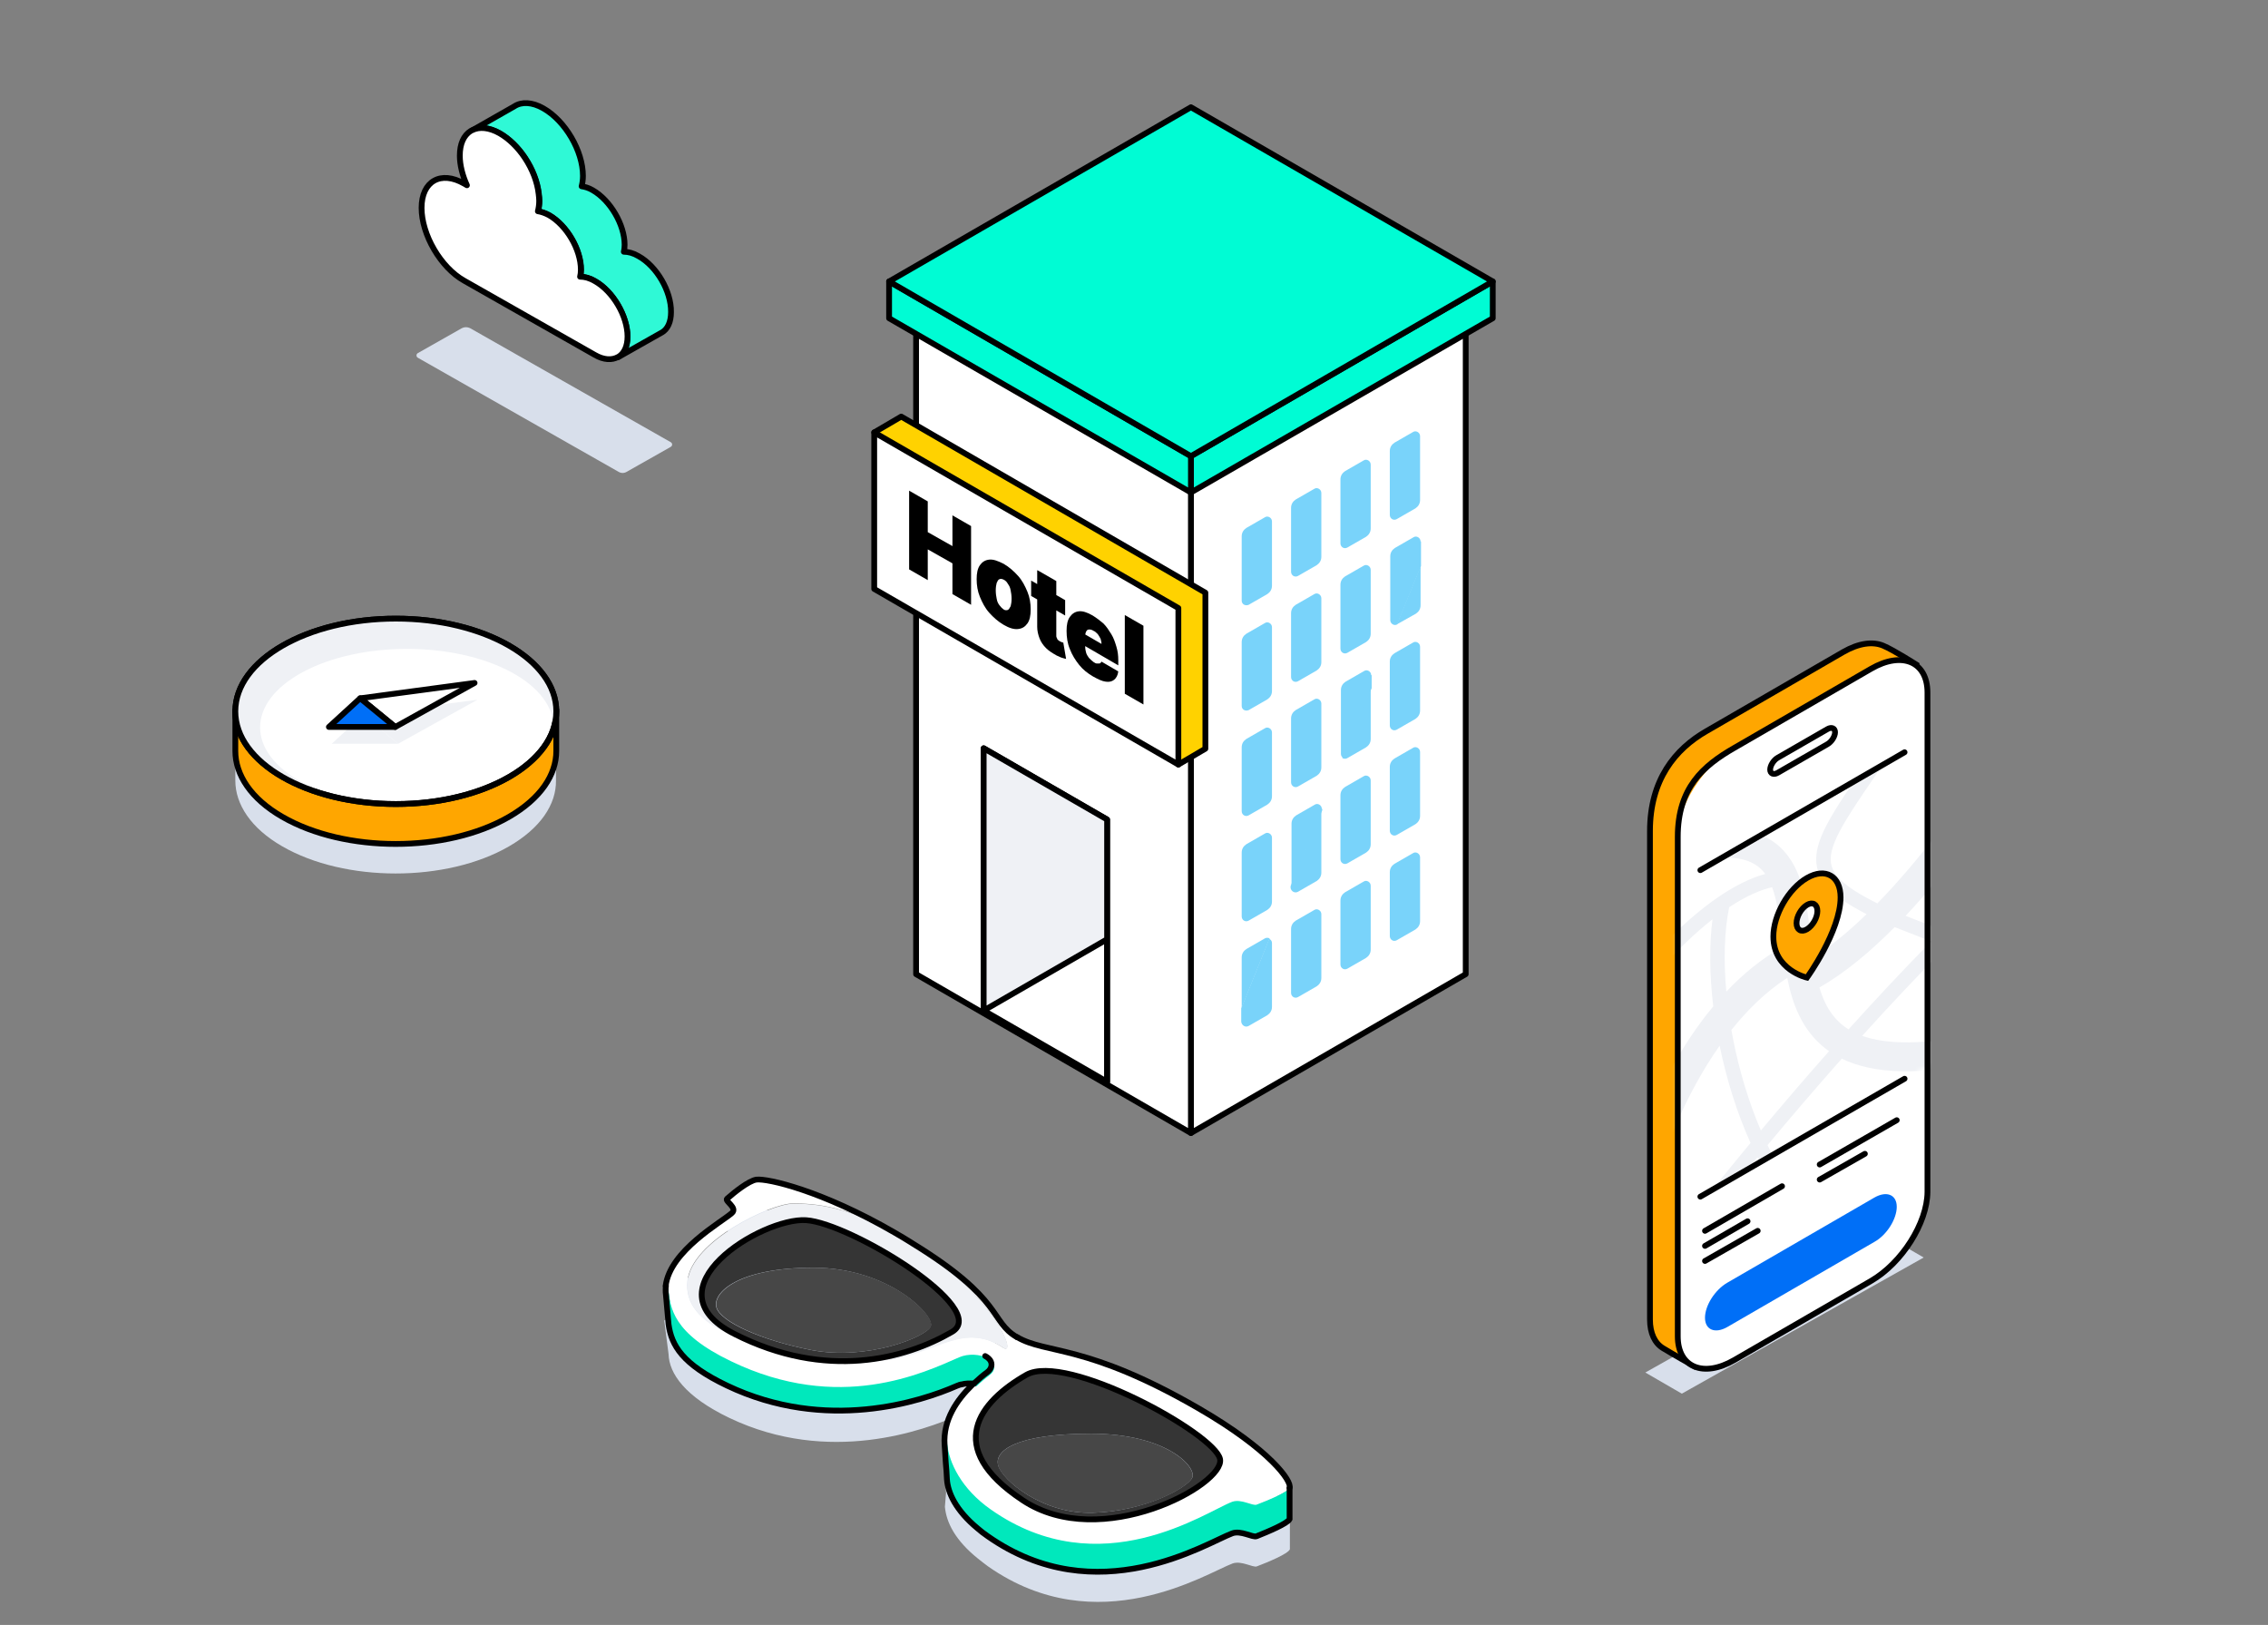
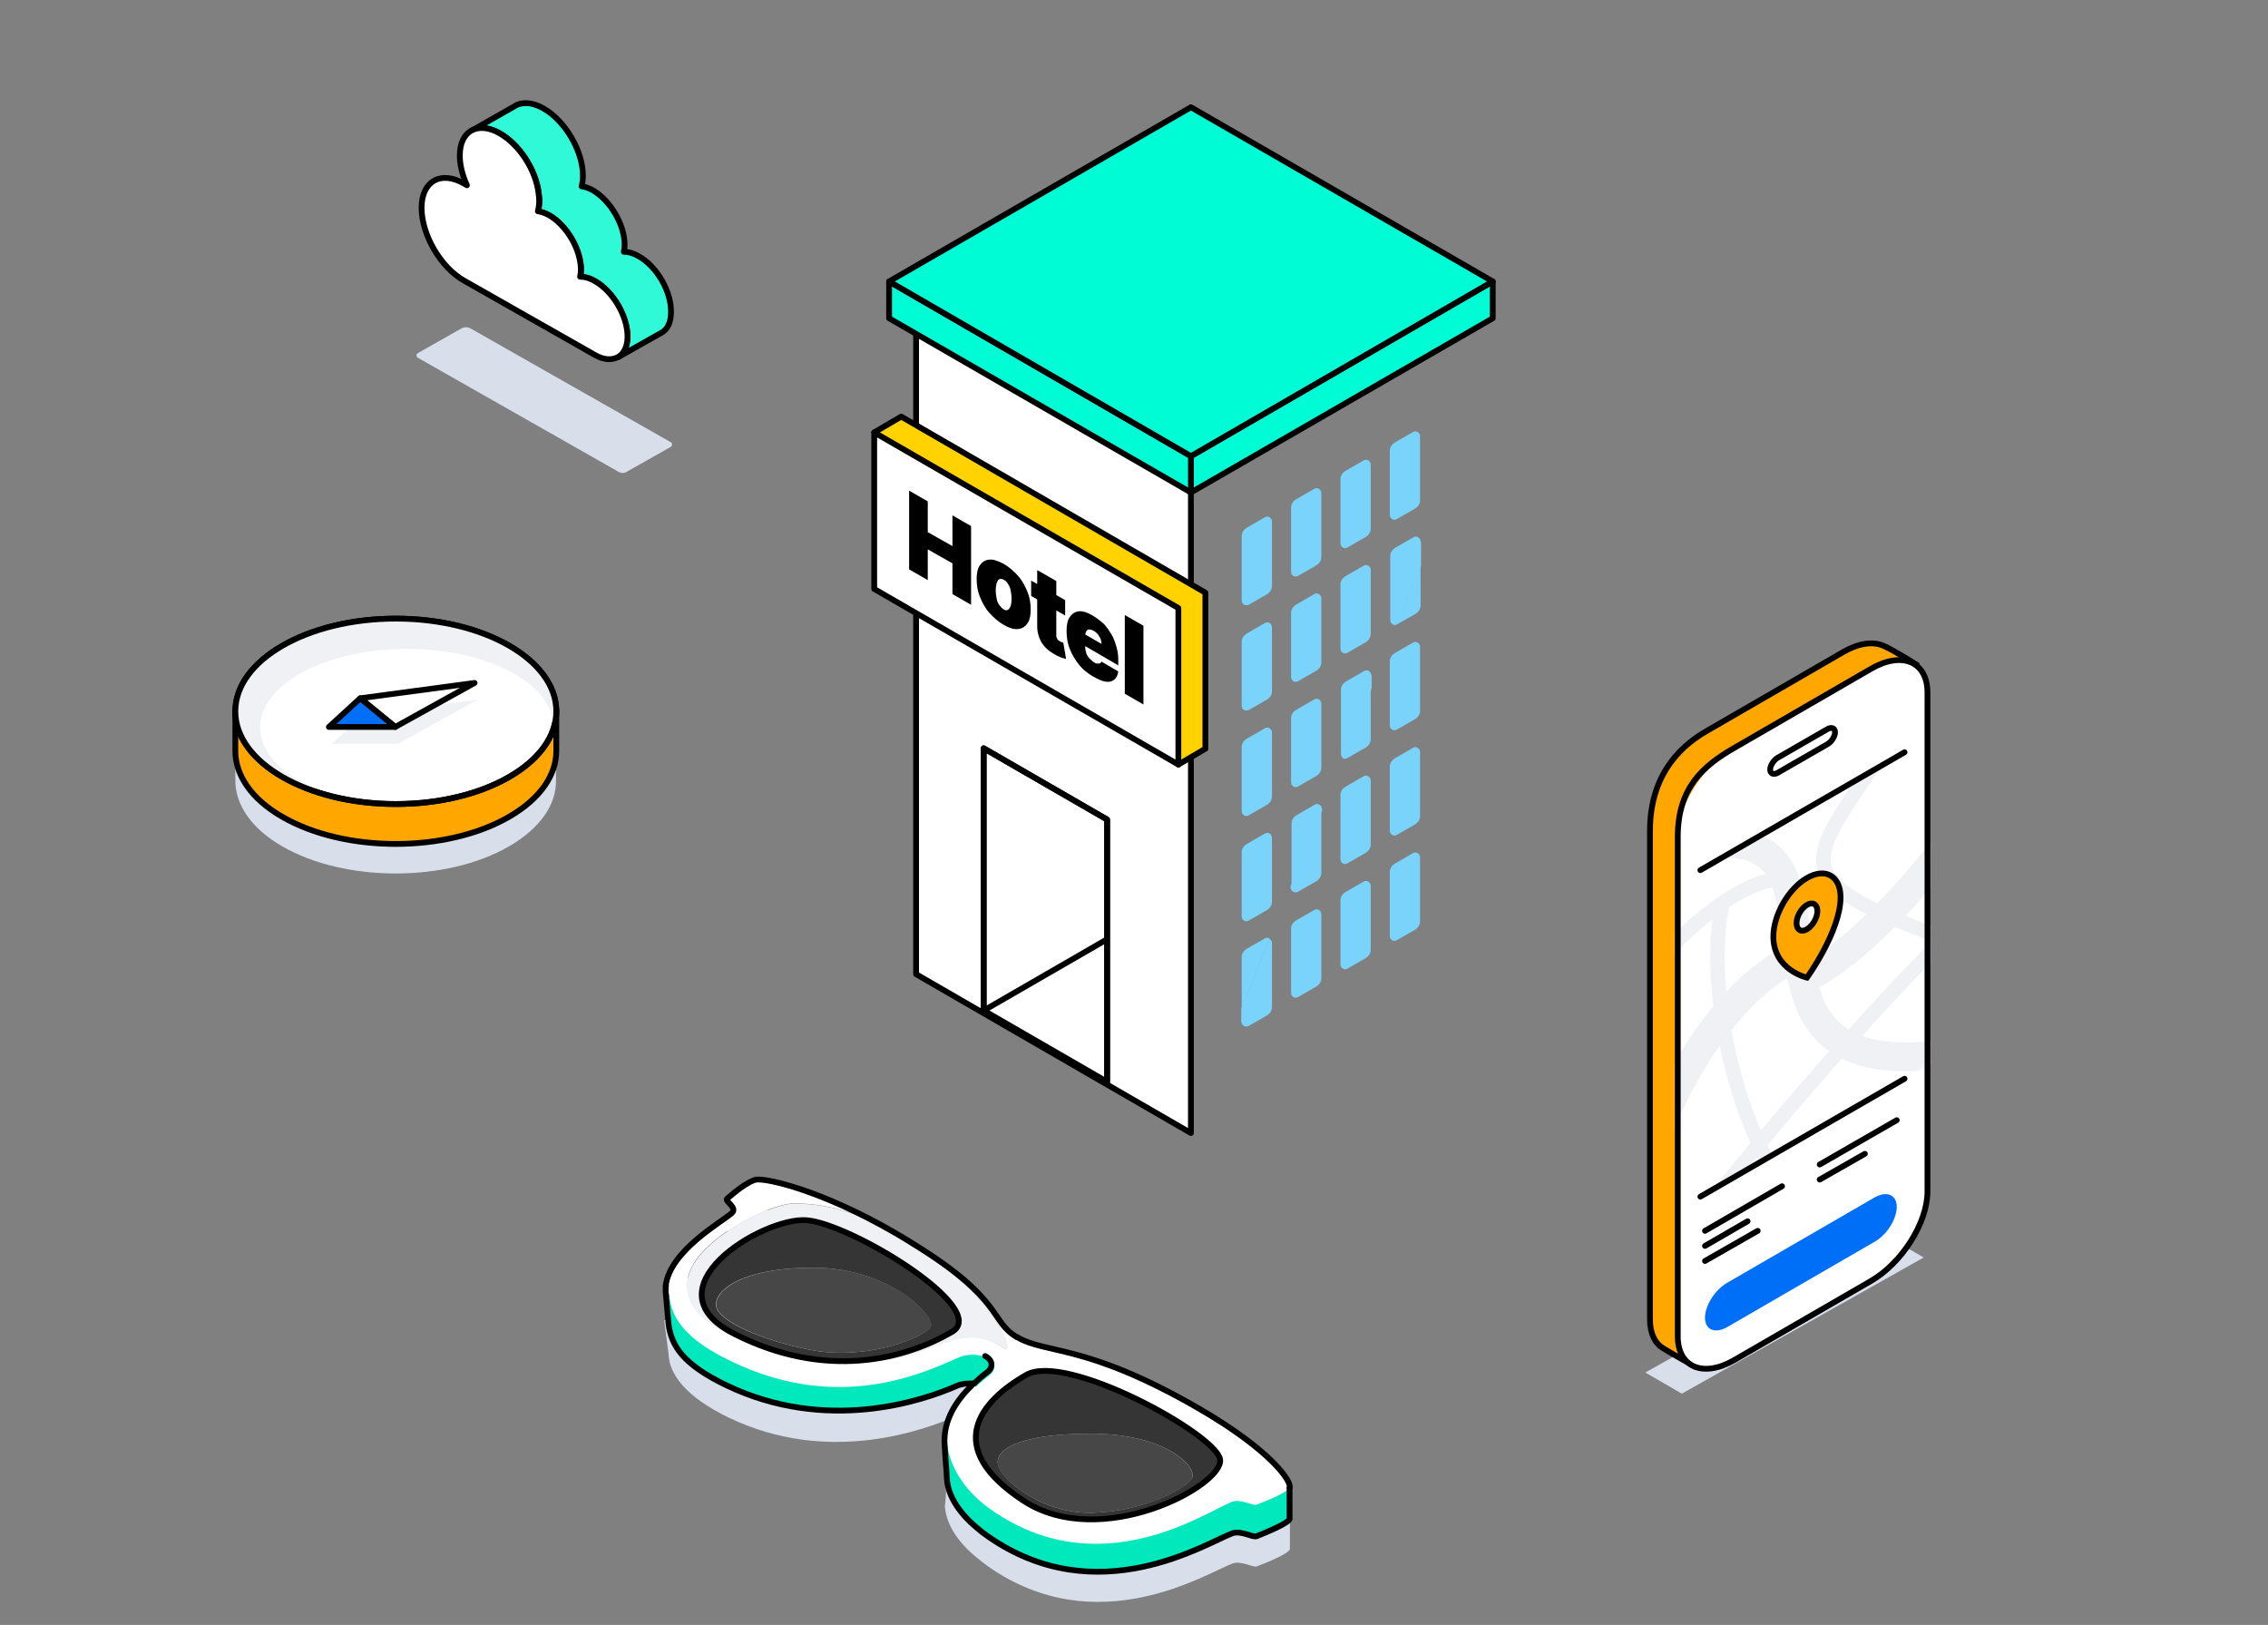
<svg xmlns="http://www.w3.org/2000/svg" width="550" height="394" viewBox="0 0 550 394" fill="none">
  <rect x="0" y="0" width="550" height="394" fill="#808080" stroke="none" />
  <path d="M399 332.8L457.655 299.785L466.506 304.913L407.851 337.928L399 332.8Z" fill="#D8DFEB" />
  <path d="M410.592 331.112C410.592 331.112 405.815 328.442 403.286 326.897C401.319 325.703 400.125 323.314 400.125 319.943V201.509C400.125 189.076 406.236 181.63 413.823 177.275L446.979 158.098C450.772 155.92 454.144 155.499 456.673 156.552C459.201 157.606 464.681 161.118 464.681 161.118L410.592 331.112Z" fill="#FFA600" stroke="black" stroke-width="1.4" stroke-miterlimit="10" />
  <path d="M453.721 310.6L420.565 329.777C413.049 334.132 406.867 331.533 406.867 324.017V202.914C406.867 195.398 412.979 185.704 420.565 181.348L453.721 162.172C461.237 157.816 467.419 160.415 467.419 167.932V289.034C467.349 296.551 461.237 306.245 453.721 310.6Z" fill="white" />
  <mask id="mask0_380_3" style="mask-type:luminance" maskUnits="userSpaceOnUse" x="406" y="179" width="62" height="115">
    <path d="M467.345 258.397L406.863 293.309V214.143L467.345 179.652V258.397Z" fill="white" />
  </mask>
  <g mask="url(#mask0_380_3)">
    <path fill-rule="evenodd" clip-rule="evenodd" d="M455.272 219.046C450.996 216.919 448.105 215.081 446.299 213.288C445.155 212.153 444.507 211.092 444.194 210.045C443.881 209.002 443.86 207.84 444.181 206.435C444.846 203.518 446.897 199.869 450.273 194.74C451.581 192.753 453.109 190.514 454.805 188.028L454.805 188.027L454.806 188.026C457.337 184.317 460.242 180.059 463.347 175.276L460.401 173.363C457.268 178.189 454.469 182.289 451.99 185.92L451.989 185.921C450.291 188.409 448.743 190.677 447.339 192.809C444.003 197.876 441.584 202.028 440.757 205.654C440.331 207.519 440.308 209.313 440.829 211.053C441.349 212.788 442.371 214.337 443.824 215.78C445.828 217.77 448.762 219.66 452.654 221.659C448.382 225.802 444.01 229.441 439.71 232.151C439.623 231.541 439.541 230.922 439.462 230.293C439.33 229.244 439.205 228.158 439.079 227.057C438.748 224.165 438.404 221.163 437.877 218.419C437.143 214.591 435.965 210.687 433.574 207.52C428.381 200.643 419.109 199.042 404.059 203.096L405.886 209.879C420.303 205.995 425.528 208.521 427.968 211.753C428.008 211.806 428.048 211.86 428.087 211.915C426.862 212.242 425.421 212.737 423.773 213.477C418.054 216.046 409.854 221.561 399.445 233.283L402.072 235.615C407.055 230.002 411.473 225.9 415.289 222.904C414.481 229.126 414.566 236.408 415.477 244.017C411.383 248.939 408.022 254.184 405.343 259.019C402.285 264.538 400.045 269.651 398.568 273.387C397.828 275.257 397.278 276.788 396.909 277.859C396.725 278.395 396.586 278.817 396.492 279.109C396.445 279.255 396.409 279.369 396.385 279.449L396.356 279.542L396.347 279.569L396.344 279.581C396.343 279.582 396.343 279.583 399.705 280.601C403.066 281.618 403.066 281.619 403.066 281.62L403.07 281.606L403.09 281.542C403.109 281.482 403.138 281.388 403.179 281.263C403.26 281.012 403.384 280.633 403.553 280.143C403.89 279.161 404.404 277.73 405.1 275.97C406.495 272.444 408.61 267.617 411.487 262.424C413.11 259.496 414.953 256.49 417.021 253.554C418.658 261.581 421.166 269.711 424.511 277.13C421.292 281.013 418.482 284.467 416.173 287.337C413.922 290.136 412.147 292.38 410.933 293.925C410.327 294.697 409.861 295.295 409.546 295.7C409.388 295.903 409.269 296.057 409.188 296.161L409.066 296.319C409.066 296.32 409.066 296.32 410.458 297.391C411.85 298.462 411.85 298.462 411.85 298.461L411.851 298.46L411.857 298.453L411.967 298.309C412.046 298.208 412.164 298.055 412.32 297.855C412.631 297.454 413.093 296.861 413.696 296.094C414.901 294.559 416.668 292.326 418.91 289.539C420.958 286.993 423.402 283.986 426.177 280.626C427.601 283.455 429.155 286.153 430.837 288.671L433.758 286.72C431.89 283.923 430.18 280.879 428.634 277.664C431.309 274.451 434.24 270.976 437.377 267.319C440.3 263.913 443.4 260.351 446.64 256.698C454.363 260.467 465.795 260.932 482.652 257.191L481.13 250.334C466.392 253.604 457.307 253.218 451.592 251.166C458.013 244.059 464.87 236.739 471.892 229.657L491.577 237.349L492.856 234.077L474.601 226.944C480.355 221.227 486.196 215.705 491.978 210.622L489.659 207.984C483.45 213.442 477.181 219.395 471.027 225.548L462.111 222.064C467.129 216.743 471.809 211.05 475.898 205.715C481.002 199.055 485.301 192.792 488.324 188.196C489.837 185.896 491.032 184.01 491.851 182.694C492.261 182.037 492.577 181.521 492.792 181.168C492.9 180.992 492.982 180.856 493.038 180.763L493.102 180.656L493.125 180.617C493.126 180.616 493.126 180.616 490.109 178.818C487.092 177.019 487.092 177.02 487.092 177.02L487.076 177.046L487.02 177.139C486.97 177.223 486.894 177.349 486.792 177.516C486.589 177.849 486.286 178.343 485.89 178.979C485.097 180.252 483.932 182.089 482.455 184.336C479.498 188.832 475.298 194.95 470.322 201.443C465.751 207.408 460.619 213.562 455.272 219.046ZM427.021 274.114C429.408 271.259 431.982 268.214 434.712 265.032C437.506 261.776 440.465 258.374 443.554 254.884C443.286 254.696 443.024 254.503 442.767 254.305C437.026 249.884 434.657 243.425 433.414 237.113C428.233 240.453 423.725 244.904 419.873 249.744C420.021 250.588 420.18 251.435 420.348 252.283C421.828 259.728 424.07 267.228 427.021 274.114ZM418.634 240.452C422.59 236.265 427.133 232.474 432.3 229.591C432.219 228.91 432.143 228.24 432.067 227.581C431.748 224.798 431.452 222.21 430.978 219.743C430.644 217.999 430.243 216.462 429.746 215.124C428.588 215.38 427.073 215.846 425.212 216.681C423.531 217.436 421.567 218.494 419.329 219.976C418.171 225.676 417.947 232.781 418.634 240.452ZM468.329 228.264L459.466 224.801C453.634 230.681 447.423 235.918 441.207 239.438C442.357 243.3 444.109 246.472 447.053 248.74C447.435 249.034 447.844 249.318 448.283 249.589C454.609 242.569 461.378 235.316 468.329 228.264Z" fill="#EFF1F5" />
  </g>
  <path d="M453.721 310.6L420.565 329.777C413.049 334.132 406.867 331.533 406.867 324.017V202.914C406.867 191.042 412.979 185.704 420.565 181.348L453.721 162.172C461.237 157.816 467.419 160.415 467.419 167.932V289.034C467.349 296.551 461.237 306.245 453.721 310.6Z" stroke="black" stroke-width="1.4" stroke-miterlimit="10" stroke-linecap="round" stroke-linejoin="round" />
  <path d="M443.182 180.433L431.1 187.387C430.116 187.949 429.273 187.598 429.273 186.614C429.273 185.631 430.116 184.296 431.1 183.734L443.182 176.78C444.165 176.218 445.008 176.569 445.008 177.553C445.008 178.536 444.165 179.871 443.182 180.433Z" fill="white" stroke="black" stroke-width="1.4" stroke-miterlimit="10" stroke-linecap="round" stroke-linejoin="round" />
  <path d="M441.285 282.365L459.97 271.617" stroke="black" stroke-width="1.4" stroke-miterlimit="10" stroke-linecap="round" stroke-linejoin="round" />
  <path d="M441.285 286.017L452.243 279.766" stroke="black" stroke-width="1.4" stroke-miterlimit="10" stroke-linecap="round" stroke-linejoin="round" />
  <path d="M413.469 298.447L432.154 287.629" stroke="black" stroke-width="1.4" stroke-miterlimit="10" stroke-linecap="round" stroke-linejoin="round" />
  <path d="M413.469 302.096L423.795 296.125" stroke="black" stroke-width="1.4" stroke-miterlimit="10" stroke-linecap="round" stroke-linejoin="round" />
  <path d="M413.469 305.751L426.253 298.445" stroke="black" stroke-width="1.4" stroke-miterlimit="10" stroke-linecap="round" stroke-linejoin="round" />
  <path d="M412.344 210.992L461.867 182.402" stroke="black" stroke-width="1.4" stroke-miterlimit="10" stroke-linecap="round" stroke-linejoin="round" />
  <path d="M412.344 290.156L461.867 261.566" stroke="black" stroke-width="1.4" stroke-miterlimit="10" stroke-linecap="round" stroke-linejoin="round" />
  <path d="M446.344 217.593C446.344 225.812 438.195 237.051 438.195 237.051C438.195 237.051 430.047 235.225 430.047 227.076C430.047 221.878 433.7 215.486 438.195 212.887C442.691 210.288 446.344 212.395 446.344 217.593ZM438.195 219.419C436.79 220.262 435.667 222.229 435.667 223.845C435.667 225.461 436.79 226.163 438.195 225.32C439.6 224.477 440.724 222.51 440.724 220.895C440.724 219.279 439.6 218.576 438.195 219.419Z" fill="#FFA600" stroke="black" stroke-width="1.4" stroke-miterlimit="10" />
  <path d="M454.562 301.117L418.878 321.769C415.927 323.455 413.469 322.471 413.469 319.521C413.469 316.571 415.857 312.777 418.878 311.021L454.562 290.369C457.513 288.683 459.971 289.667 459.971 292.617C459.971 295.567 457.583 299.431 454.562 301.117Z" fill="#006FF7" />
  <path d="M290.607 348.689C263.352 332.954 253.798 335.623 246.703 331.479C240.03 327.615 243.683 322.487 221.345 308.719C221.275 308.649 221.204 308.649 221.134 308.579C219.799 307.736 218.394 306.893 216.919 306.05C199.428 295.935 186.152 292.914 183.483 293.265C181.586 293.546 178.214 296.286 176.388 297.901C175.756 298.463 178.987 300.079 177.582 301.343C175.053 303.591 162.549 310.475 161.496 319.045C161.425 319.396 161.425 319.677 161.425 320.029L161.074 320.169L162.128 328.318C162.268 333.024 166.062 338.644 176.95 343.842C201.044 355.292 224.014 346.862 232.654 343.069C232.725 343.069 232.795 342.999 232.795 342.999C232.935 342.929 233.006 342.929 233.146 342.929C233.146 342.929 233.146 342.929 233.216 342.929C233.989 342.788 234.902 342.999 235.745 343.21C232.163 346.722 228.721 351.569 229.142 357.68C229.142 357.68 229.283 359.577 229.423 361.965L229.142 365.337C229.493 369.271 231.741 373.556 237.15 377.911C237.923 378.543 238.766 379.175 239.609 379.807C266.161 398.422 292.644 381.423 298.896 379.105C301.073 378.332 303.813 380.159 304.796 379.807C307.536 378.754 312.313 376.787 312.804 375.663V368.006C313.366 366.461 308.098 358.804 290.607 348.689Z" fill="#D8DFEB" />
  <path d="M248.034 363.788C267.071 376.362 297.136 359.925 295.872 353.814C294.677 347.632 258.501 327.823 248.807 333.372C237.568 339.905 228.576 351.004 248.034 363.788ZM162.054 312.509L161.352 312.861C161.352 312.509 161.352 312.228 161.422 311.877C162.475 303.307 174.979 296.423 177.508 294.175C178.913 292.911 175.682 291.295 176.314 290.733C178.14 289.118 181.582 286.378 183.409 286.097C186.078 285.746 199.354 288.766 216.845 298.882C205.466 292.489 197.739 291.787 192.33 291.787C186.921 291.787 167.674 300.849 166.69 310.613C166.128 316.162 169.781 320.166 176.244 323.116C196.334 332.248 205.044 331.195 215.932 329.579C226.82 327.963 233.775 320.447 243.258 326.769C246.7 329.087 241.502 314.406 221.271 301.551C243.609 315.249 239.956 320.447 246.629 324.311C253.724 328.385 263.348 325.786 290.533 341.521C308.024 351.636 313.363 359.293 312.66 360.838C312.168 361.892 307.462 363.859 304.652 364.983C303.669 365.334 300.859 363.507 298.752 364.28C292.5 366.598 266.79 384.792 240.237 366.177C233.072 361.119 230.052 354.727 229.63 350.231L229.279 354.797C229.138 352.409 228.998 350.512 228.998 350.512C228.576 344.401 232.018 339.554 235.601 336.041C235.952 336.112 236.303 336.182 236.655 336.252C237.779 335.199 238.903 334.215 239.886 333.513C241.291 332.459 241.291 330.984 239.956 329.93C239.816 329.79 239.605 329.649 239.394 329.579C237.568 328.525 234.618 328.385 232.51 329.298C223.87 333.091 203.358 342.855 177.157 330.281C163.037 323.187 162.546 317.005 162.054 312.509Z" fill="white" />
  <path d="M312.733 360.771V368.357C312.241 369.411 307.535 371.378 304.725 372.502C303.741 372.853 300.932 371.027 298.824 371.799C292.572 374.118 266.09 391.117 239.537 372.502C238.624 371.87 237.781 371.237 237.079 370.605C231.81 366.25 229.843 361.965 229.633 358.664C229.562 357.329 229.492 355.924 229.352 354.66L229.703 350.094C230.124 354.589 233.075 360.982 240.31 366.039C266.863 384.654 292.572 366.461 298.824 364.143C301.002 363.37 303.741 365.196 304.725 364.845C307.535 363.791 312.241 361.825 312.733 360.771Z" fill="#00E8BC" />
  <path d="M264.609 347.633C283.014 347.633 290.249 355.781 289.125 358.31C287.931 360.839 277.675 366.458 265.031 366.81C252.668 367.161 242.974 358.802 242.061 355.36C241.077 351.847 246.205 347.633 264.609 347.633Z" fill="#474747" />
  <path d="M265.031 366.809C277.605 366.457 287.931 360.768 289.125 358.309C290.319 355.78 283.014 347.632 264.61 347.632C246.205 347.632 241.077 351.846 242.061 355.288C242.974 358.801 252.668 367.16 265.031 366.809ZM295.869 353.813C297.063 359.995 266.998 376.362 248.032 363.788C228.574 350.933 237.565 339.834 248.875 333.372C258.498 327.823 294.675 347.632 295.869 353.813Z" fill="#353535" />
  <path d="M240.097 329.789C241.432 330.843 241.432 332.318 240.027 333.371C239.043 334.144 237.92 335.057 236.796 336.11C236.445 336.04 236.093 336.04 235.742 335.9C235.883 335.759 236.023 335.619 236.234 335.478C237.358 334.425 238.481 333.441 239.465 332.739C240.518 331.896 240.729 330.772 240.097 329.789Z" fill="#00E8BC" />
  <path d="M233.141 335.686C234.124 335.475 235.178 335.405 236.161 335.475C236.02 335.616 235.88 335.756 235.669 335.897C234.826 335.756 233.913 335.546 233.141 335.686Z" fill="#00E8BC" />
  <path d="M229.632 358.66C229.843 361.962 231.81 366.247 237.078 370.602C231.74 366.247 229.492 361.962 229.07 358.028L229.351 354.656C229.422 355.991 229.492 357.396 229.632 358.66Z" fill="#00E8BC" />
  <path d="M197.312 307.383C215.717 307.383 226.956 319.114 225.762 321.642C224.568 324.171 210.308 330.002 196.68 327.332C184.528 324.944 174.764 320.448 173.78 317.006C172.797 313.564 178.908 307.383 197.312 307.383Z" fill="#474747" />
  <path d="M196.613 327.33C210.311 330 224.57 324.169 225.694 321.64C226.889 319.112 215.649 307.381 197.245 307.381C178.841 307.381 172.729 313.492 173.713 317.004C174.696 320.517 184.531 324.942 196.613 327.33ZM195.489 295.86C206.166 296.563 240.516 317.426 230.893 323.045C219.653 329.578 200.406 334.776 178.208 323.537C156.432 312.509 184.882 295.158 195.489 295.86Z" fill="#353535" />
  <path d="M176.314 323.189C169.781 320.238 166.199 316.234 166.761 310.685C167.674 300.991 186.991 291.859 192.4 291.859C197.809 291.859 205.536 292.562 216.916 298.954C218.391 299.797 219.796 300.64 221.131 301.483C221.201 301.553 221.271 301.553 221.341 301.623C241.572 314.478 246.84 329.16 243.328 326.841C233.845 320.519 226.961 328.106 216.003 329.651C205.115 331.197 196.404 332.321 176.314 323.189ZM195.491 295.863C184.814 295.161 156.435 312.511 178.14 323.47C200.338 334.709 219.585 329.511 230.824 322.978C240.518 317.429 206.168 296.566 195.491 295.863Z" fill="#EFF1F5" />
  <path d="M232.581 335.83C223.941 339.623 200.971 348.052 176.876 336.602C165.988 331.404 162.265 325.784 162.055 321.078C162.757 326.206 165.356 330.772 176.244 335.97C200.338 347.42 223.309 339.833 231.949 336.04C232.23 335.97 232.37 335.9 232.581 335.83Z" fill="#00E8BC" />
  <path d="M162.054 312.512C162.546 317.078 163.038 323.259 177.297 330.073C203.499 342.717 224.011 332.883 232.651 329.089C234.758 328.176 237.708 328.317 239.535 329.37C239.746 329.511 239.886 329.581 240.097 329.722C240.799 330.705 240.588 331.829 239.394 332.672C238.411 333.445 237.287 334.358 236.163 335.412C235.18 335.341 234.126 335.341 233.142 335.622C233.142 335.622 233.142 335.622 233.072 335.622C232.932 335.622 232.861 335.693 232.721 335.693C232.651 335.693 232.58 335.763 232.58 335.763C232.37 335.833 232.229 335.903 232.019 335.974C223.378 339.767 200.338 347.353 176.314 335.903C165.426 330.705 162.827 326.139 162.124 321.011L161.492 313.917C161.422 313.495 161.422 313.074 161.422 312.722L162.054 312.512Z" fill="#00E8BC" />
  <path d="M161.421 313.987L162.054 321.081L161 312.933L161.351 312.793C161.351 313.214 161.421 313.636 161.421 313.987Z" fill="#00E8BC" />
  <path d="M161.422 311.807C162.476 303.237 174.979 296.353 177.508 294.105C178.913 292.841 175.682 291.225 176.314 290.663C178.14 289.048 181.582 286.308 183.409 286.027C186.078 285.676 199.354 288.696 216.846 298.812C218.321 299.655 219.726 300.497 221.06 301.34C221.13 301.411 221.201 301.411 221.271 301.481C243.609 315.179 239.956 320.377 246.63 324.24" stroke="black" stroke-width="1.4" stroke-miterlimit="10" stroke-linecap="round" />
  <path d="M195.489 295.861C184.811 295.158 156.432 312.509 178.138 323.467C200.336 334.706 219.583 329.508 230.822 322.975C240.516 317.426 206.166 296.563 195.489 295.861Z" stroke="black" stroke-width="1.4" stroke-miterlimit="10" stroke-linecap="round" />
  <path d="M312.726 360.77C313.358 359.224 308.09 351.568 290.599 341.452C263.343 325.717 253.79 328.387 246.695 324.242" stroke="black" stroke-width="1.4" stroke-miterlimit="10" stroke-linecap="round" />
  <path d="M236.163 335.481C235.18 335.411 234.126 335.411 233.142 335.692C233.142 335.692 233.142 335.692 233.072 335.692C232.932 335.762 232.861 335.762 232.721 335.762C232.651 335.762 232.58 335.832 232.58 335.832C232.37 335.903 232.229 335.973 232.019 336.043C223.378 339.836 200.338 347.423 176.314 335.973C165.426 330.775 162.827 326.209 162.124 321.081L161.492 313.986C161.422 313.565 161.422 313.143 161.422 312.792C161.422 312.441 161.422 312.16 161.492 311.809" stroke="black" stroke-width="1.4" stroke-miterlimit="10" stroke-linecap="round" />
  <path d="M312.733 360.766V368.353C312.241 369.406 307.534 371.373 304.725 372.497C303.741 372.848 300.931 371.022 298.824 371.795C292.572 374.113 266.09 391.112 239.537 372.497C238.624 371.865 237.781 371.233 237.078 370.601C231.81 366.245 229.843 361.96 229.632 358.659C229.562 357.324 229.492 355.919 229.351 354.655C229.211 352.267 229.07 350.37 229.07 350.37C228.649 344.259 232.091 339.412 235.673 335.899C235.814 335.759 235.954 335.618 236.165 335.478C237.289 334.424 238.413 333.441 239.396 332.738C240.52 331.895 240.731 330.701 240.099 329.788C239.818 329.437 239.467 329.086 238.905 328.805" stroke="black" stroke-width="1.4" stroke-miterlimit="10" stroke-linecap="round" />
  <path d="M295.873 353.813C297.067 359.995 267.002 376.362 248.036 363.788C228.578 350.933 237.569 339.835 248.879 333.372C258.502 327.823 294.679 347.632 295.873 353.813Z" stroke="black" stroke-width="1.4" stroke-miterlimit="10" stroke-linecap="round" />
  <path d="M57.066 189.266C57.066 195.026 60.86 200.857 68.446 205.212C83.619 213.993 108.275 213.993 123.448 205.212C131.105 200.786 134.898 195.026 134.828 189.266V179.713C134.828 179.291 134.828 178.8 134.758 178.378C134.688 177.957 134.617 177.535 134.547 177.114C134.547 177.044 134.547 177.044 134.547 176.973C134.477 176.552 134.336 176.201 134.266 175.779C134.266 175.709 134.266 175.709 134.266 175.639C133.985 174.796 133.634 173.953 133.212 173.11L133.142 173.04C132.931 172.688 132.721 172.337 132.51 171.986C132.44 171.916 132.369 171.775 132.299 171.705C132.089 171.424 131.878 171.073 131.667 170.792C131.597 170.721 131.527 170.581 131.456 170.511C131.175 170.159 130.965 169.879 130.684 169.527C130.613 169.457 130.613 169.387 130.543 169.317C130.192 168.965 129.841 168.544 129.489 168.193C129.419 168.122 129.419 168.122 129.349 168.052C128.998 167.771 128.646 167.42 128.295 167.139C128.155 166.998 128.014 166.928 127.874 166.788C127.593 166.577 127.242 166.296 126.961 166.085C126.82 165.945 126.68 165.875 126.469 165.734C126.118 165.523 125.837 165.242 125.485 165.032C125.345 164.961 125.204 164.821 125.064 164.751C124.572 164.399 124.081 164.118 123.519 163.767C116.354 159.623 107.081 157.445 97.739 157.234C96.544 157.234 95.35 157.234 94.156 157.234C93.454 157.234 92.821 157.305 92.119 157.305C90.995 157.375 89.871 157.445 88.747 157.586C87.342 157.726 85.937 157.937 84.603 158.148C82.495 158.499 80.388 158.991 78.421 159.623C74.838 160.676 71.467 162.081 68.516 163.767C65.215 165.664 62.616 167.841 60.719 170.159C60.438 170.511 60.227 170.862 59.947 171.143C58.05 173.882 57.066 176.692 57.066 179.572C57.066 179.572 57.066 179.572 57.066 179.643V189.266Z" fill="#D8DFEB" />
  <path d="M134.902 182.104V172.551H57.07V182.104C57.07 187.864 60.864 193.695 68.45 198.05C83.623 206.83 108.279 206.83 123.452 198.05C131.109 193.624 134.902 187.864 134.902 182.104Z" fill="#FFA600" stroke="black" stroke-width="1.4" stroke-miterlimit="10" />
  <path d="M95.986 194.957C117.479 194.957 134.902 184.893 134.902 172.478C134.902 160.064 117.479 150 95.986 150C74.494 150 57.07 160.064 57.07 172.478C57.07 184.893 74.494 194.957 95.986 194.957Z" fill="white" stroke="black" stroke-width="1.4" stroke-miterlimit="10" />
  <path d="M88.047 173.317L96.547 180.341L115.794 169.664L88.047 173.317Z" fill="#EFF1F5" />
  <path d="M96.547 180.337L88.047 173.312L80.461 180.337H96.547Z" fill="#EFF1F5" />
  <path d="M134.27 176.41C134.27 171.563 130.828 166.646 123.874 162.923C109.965 155.477 87.416 155.477 73.508 162.923C59.599 170.369 59.599 182.381 73.508 189.827C77.441 191.934 82.007 193.41 86.924 194.323C80.111 193.41 73.718 191.373 68.38 188.352C53.207 179.571 53.207 165.382 68.38 156.601C83.553 147.82 108.209 147.82 123.382 156.601C132.795 162.01 136.448 169.456 134.27 176.41Z" fill="#EFF1F5" />
  <path d="M87.344 169.317L95.843 176.271L115.091 165.594L87.344 169.317Z" fill="white" stroke="black" stroke-width="1.4" stroke-miterlimit="10" stroke-linejoin="round" />
  <path d="M95.844 176.267L87.344 169.312L79.758 176.267H95.844Z" fill="#006FF7" stroke="black" stroke-width="1.4" stroke-miterlimit="10" stroke-linejoin="round" />
  <path d="M95.986 194.957C117.479 194.957 134.902 184.893 134.902 172.478C134.902 160.064 117.479 150 95.986 150C74.494 150 57.07 160.064 57.07 172.478C57.07 184.893 74.494 194.957 95.986 194.957Z" stroke="black" stroke-width="1.4" stroke-miterlimit="10" />
  <path d="M113.996 79.568L162.658 107.218C163.106 107.47 163.106 108.1 162.658 108.352L151.98 114.399C151.34 114.777 150.637 114.777 149.997 114.399L101.335 86.748C100.888 86.496 100.888 85.866 101.335 85.614L112.014 79.568C112.654 79.253 113.357 79.253 113.996 79.568Z" fill="#D8DFEB" />
  <path d="M149.868 86.558L149.996 86.494" stroke="black" stroke-width="1.4" stroke-miterlimit="10" stroke-linecap="round" stroke-linejoin="round" />
  <path d="M154.859 62.118C153.58 61.362 152.365 61.047 151.278 61.047C151.406 60.543 151.469 59.976 151.469 59.346C151.469 54.496 148.016 48.576 143.732 46.119C142.773 45.552 141.878 45.3 141.046 45.174C141.238 44.419 141.366 43.6 141.366 42.655C141.366 36.608 137.082 29.302 131.774 26.279C129.025 24.704 126.467 24.641 124.741 25.775L114.573 31.57C116.3 30.688 118.666 30.877 121.224 32.325C123.526 33.648 125.7 35.79 127.362 38.309C129.153 41.017 130.368 44.104 130.687 47.064C130.751 47.631 130.815 48.135 130.815 48.702C130.815 49.646 130.687 50.465 130.496 51.221C131.327 51.347 132.222 51.662 133.181 52.166C137.466 54.622 140.919 60.48 140.919 65.393C140.919 66.023 140.855 66.59 140.727 67.093C141.814 67.093 143.029 67.408 144.308 68.164C148.656 70.621 152.173 76.667 152.173 81.643C152.173 84.037 151.342 85.737 149.999 86.556L160.358 80.698L160.486 80.635C161.892 79.817 162.724 78.116 162.724 75.659C162.788 70.621 159.271 64.574 154.859 62.118Z" fill="#2FF9D6" stroke="black" stroke-width="1.4" stroke-miterlimit="10" stroke-linecap="round" stroke-linejoin="round" />
  <path d="M152.176 81.581C152.176 83.975 151.345 85.675 150.002 86.494L149.874 86.557C148.403 87.376 146.421 87.313 144.247 86.053C139.898 83.597 118.221 71.252 112.53 68.039C106.839 64.827 102.235 56.891 102.235 50.403C102.235 43.916 106.903 41.27 112.594 44.546C112.85 44.672 113.042 44.798 113.233 44.924C112.146 42.53 111.507 40.011 111.507 37.743C111.507 34.846 112.466 32.83 114.129 31.76L114.512 31.571C116.239 30.689 118.605 30.878 121.163 32.327C123.465 33.649 125.639 35.791 127.301 38.31C129.092 41.019 130.307 44.105 130.626 47.065C130.69 47.632 130.754 48.136 130.754 48.703C130.754 49.648 130.626 50.466 130.435 51.222C131.266 51.348 132.161 51.663 133.12 52.167C137.405 54.623 140.858 60.481 140.858 65.394C140.858 66.024 140.794 66.591 140.666 67.095C141.753 67.095 142.968 67.409 144.247 68.165C148.659 70.622 152.176 76.668 152.176 81.581Z" fill="white" stroke="black" stroke-width="1.4" stroke-miterlimit="10" stroke-linecap="round" stroke-linejoin="round" />
-   <path d="M288.801 274.731L355.443 236.214V67.462L288.801 105.979V274.731Z" fill="white" stroke="black" stroke-width="1.4" stroke-miterlimit="10" stroke-linecap="round" stroke-linejoin="round" />
  <path d="M288.799 274.731L222.156 236.214V67.462L288.799 105.979V274.731Z" fill="white" stroke="black" stroke-width="1.4" stroke-miterlimit="10" stroke-linecap="round" stroke-linejoin="round" />
  <path d="M288.799 105.98L355.441 67.463L288.799 28.946L222.156 67.463L288.799 105.98Z" fill="white" stroke="black" stroke-width="1.4" stroke-miterlimit="10" stroke-linecap="round" stroke-linejoin="round" />
  <path d="M288.807 119.415L362 77.171V68.247L288.807 110.605V119.415Z" fill="#00FCD4" stroke="black" stroke-width="1.4" stroke-miterlimit="10" stroke-linecap="round" stroke-linejoin="round" />
  <path d="M288.805 119.415L215.611 77.171V68.247L288.805 110.605V119.415Z" fill="#00FCD4" stroke="black" stroke-width="1.4" stroke-miterlimit="10" stroke-linecap="round" stroke-linejoin="round" />
  <path d="M288.805 110.602L361.999 68.244L288.805 26L215.611 68.244L288.805 110.602Z" fill="#00FCD4" stroke="black" stroke-width="1.4" stroke-miterlimit="10" stroke-linecap="round" stroke-linejoin="round" />
  <path d="M292.31 181.545L285.759 185.386L212 104.85L218.551 101.01L292.31 143.706V181.545Z" fill="#FFD200" stroke="black" stroke-width="1.4" stroke-miterlimit="10" stroke-linecap="round" stroke-linejoin="round" />
  <path d="M285.759 185.389L212 142.806V104.854L285.759 147.437V185.389Z" fill="white" stroke="black" stroke-width="1.4" stroke-miterlimit="10" stroke-linecap="round" stroke-linejoin="round" />
  <path d="M220.467 138.063V118.974L224.985 121.572V129.027L230.971 132.415V124.961L235.49 127.558V146.647L230.971 144.05V136.595L224.985 133.206V140.661L220.467 138.063Z" fill="black" />
  <path d="M243.394 151.506C242.039 150.716 240.909 149.699 239.893 148.57C238.876 147.44 238.198 146.085 237.633 144.729C237.069 143.374 236.843 141.905 236.843 140.437C236.843 138.969 237.069 137.839 237.633 137.048C238.198 136.258 238.876 135.806 239.893 135.693C240.909 135.58 242.039 136.032 243.394 136.71C244.749 137.5 245.879 138.517 246.896 139.646C247.912 140.776 248.59 142.131 249.155 143.487C249.719 144.842 249.945 146.311 249.945 147.779C249.945 149.247 249.719 150.377 249.155 151.168C248.59 151.958 247.912 152.41 246.896 152.523C245.879 152.636 244.749 152.297 243.394 151.506ZM243.394 147.779C243.733 148.005 244.072 148.005 244.411 147.892C244.637 147.779 244.862 147.44 245.088 146.988C245.201 146.536 245.314 145.972 245.314 145.181C245.314 144.39 245.201 143.713 245.088 143.148C244.975 142.47 244.75 142.018 244.411 141.567C244.185 141.115 243.846 140.776 243.394 140.55C242.942 140.324 242.603 140.324 242.377 140.437C242.039 140.55 241.926 140.889 241.7 141.341C241.587 141.792 241.474 142.357 241.474 143.148C241.474 143.939 241.587 144.616 241.7 145.181C241.813 145.859 242.039 146.311 242.377 146.762C242.716 147.214 243.055 147.553 243.394 147.779Z" fill="black" />
  <path d="M258.303 145.518V149.245L250.058 144.501V140.774L258.303 145.518ZM251.639 138.289L256.157 140.886V154.102C256.157 154.328 256.157 154.441 256.27 154.667C256.383 154.78 256.383 155.006 256.496 155.119C256.609 155.232 256.835 155.344 256.948 155.457C257.061 155.57 257.287 155.57 257.4 155.683C257.625 155.796 257.738 155.796 257.851 155.796L258.529 159.75C258.303 159.75 258.077 159.637 257.625 159.524C257.174 159.411 256.835 159.185 256.27 158.959C255.253 158.394 254.35 157.829 253.672 157.152C252.994 156.474 252.43 155.683 252.091 154.78C251.752 153.876 251.526 152.972 251.526 151.956V138.289H251.639Z" fill="black" />
  <path d="M265.089 164.041C263.733 163.251 262.604 162.347 261.7 161.217C260.797 160.088 260.006 158.845 259.441 157.377C258.876 156.022 258.65 154.553 258.65 152.972C258.65 151.503 258.876 150.374 259.441 149.583C260.006 148.793 260.684 148.341 261.587 148.228C262.491 148.115 263.62 148.454 264.976 149.244C265.879 149.809 266.783 150.487 267.574 151.165C268.364 151.955 268.929 152.859 269.494 153.763C270.059 154.666 270.398 155.683 270.736 156.812C271.075 157.942 271.188 158.958 271.188 160.088V161.33L260.119 154.892V152.068L267.122 156.135C267.122 155.683 267.009 155.344 266.896 154.892C266.67 154.44 266.444 154.101 266.218 153.763C265.879 153.424 265.541 153.085 265.202 152.972C264.863 152.746 264.524 152.633 264.185 152.633C263.846 152.633 263.62 152.746 263.507 152.972C263.281 153.198 263.281 153.537 263.169 153.875V156.925C263.169 157.377 263.281 157.829 263.394 158.281C263.507 158.732 263.846 159.184 264.072 159.523C264.411 159.862 264.75 160.201 265.202 160.54C265.541 160.766 265.766 160.879 265.992 160.879C266.218 160.879 266.444 160.879 266.67 160.879C266.896 160.766 267.009 160.653 267.122 160.427L271.188 162.799C271.075 163.702 270.736 164.38 270.172 164.832C269.607 165.284 268.929 165.397 268.139 165.284C267.235 165.171 266.331 164.719 265.089 164.041Z" fill="black" />
  <path d="M277.289 151.728V170.817L272.771 168.219V149.13L277.289 151.728Z" fill="black" />
  <path d="M306.765 227.518L302.247 230.116C301.569 230.567 301.117 231.245 301.117 232.149V244.348L307.894 227.518C307.556 227.405 307.217 227.292 306.765 227.518Z" fill="#79D3FA" />
  <path d="M302.811 223.223L307.33 220.625C308.007 220.174 308.459 219.496 308.459 218.592V203.118C308.459 202.214 307.443 201.649 306.765 202.101L302.247 204.699C301.569 205.151 301.117 205.829 301.117 206.732V222.207C301.117 223.11 302.021 223.675 302.811 223.223Z" fill="#79D3FA" />
  <path d="M320.544 196.12C320.544 195.217 319.528 194.652 318.85 195.104L314.332 197.702C313.654 198.154 313.202 198.831 313.202 199.735V214.871L320.657 196.459V196.12H320.544Z" fill="#79D3FA" />
  <path d="M302.811 197.697L307.33 195.099C308.007 194.647 308.459 193.969 308.459 193.066V177.591C308.459 176.687 307.443 176.123 306.765 176.574L302.247 179.172C301.569 179.624 301.117 180.302 301.117 181.206V196.68C301.117 197.584 302.021 198.148 302.811 197.697Z" fill="#79D3FA" />
  <path d="M314.784 190.699L319.302 188.102C319.98 187.65 320.432 186.972 320.432 186.068V170.594C320.432 169.69 319.415 169.125 318.738 169.577L314.219 172.175C313.542 172.627 313.09 173.305 313.09 174.208V189.683C313.09 190.587 313.993 191.151 314.784 190.699Z" fill="#79D3FA" />
  <path d="M332.523 163.71C332.523 162.806 331.506 162.241 330.828 162.693L326.31 165.291C325.632 165.743 325.181 166.42 325.181 167.324V182.799C325.181 183.25 325.407 183.589 325.745 183.815L332.636 166.872V163.71H332.523Z" fill="#79D3FA" />
  <path d="M302.811 172.182L307.33 169.585C308.007 169.133 308.459 168.455 308.459 167.551V152.077C308.459 151.173 307.443 150.608 306.765 151.06L302.247 153.658C301.569 154.11 301.117 154.788 301.117 155.691V171.166C301.117 172.07 302.021 172.521 302.811 172.182Z" fill="#79D3FA" />
  <path d="M314.784 165.173L319.302 162.575C319.98 162.123 320.432 161.445 320.432 160.542V145.067C320.432 144.163 319.415 143.599 318.738 144.05L314.219 146.648C313.542 147.1 313.09 147.778 313.09 148.682V164.156C313.09 165.06 313.993 165.625 314.784 165.173Z" fill="#79D3FA" />
  <path d="M326.756 158.282L331.274 155.684C331.952 155.232 332.403 154.555 332.403 153.651V138.177C332.403 137.273 331.387 136.708 330.709 137.16L326.191 139.758C325.513 140.21 325.062 140.887 325.062 141.791V157.266C325.062 158.169 325.965 158.734 326.756 158.282Z" fill="#79D3FA" />
  <path d="M344.488 131.28C344.488 130.376 343.472 129.811 342.794 130.263L338.276 132.861C337.598 133.313 337.146 133.991 337.146 134.894V150.369C337.146 151.273 338.163 151.837 338.841 151.385L344.601 137.266V131.28H344.488Z" fill="#79D3FA" />
  <path d="M302.811 146.649L307.33 144.051C308.007 143.6 308.459 142.922 308.459 142.018V126.431C308.459 125.527 307.443 124.962 306.765 125.414L302.247 128.012C301.569 128.464 301.117 129.142 301.117 130.045V145.633C301.117 146.536 302.021 146.988 302.811 146.649Z" fill="#79D3FA" />
  <path d="M314.784 139.64L319.302 137.042C319.98 136.59 320.432 135.912 320.432 135.009V119.534C320.432 118.63 319.415 118.066 318.738 118.518L314.219 121.115C313.542 121.567 313.09 122.245 313.09 123.149V138.623C313.09 139.527 313.993 140.092 314.784 139.64Z" fill="#79D3FA" />
  <path d="M326.756 132.755L331.274 130.158C331.952 129.706 332.403 129.028 332.403 128.124V112.65C332.403 111.746 331.387 111.181 330.709 111.633L326.191 114.231C325.513 114.683 325.062 115.361 325.062 116.264V131.739C325.062 132.643 325.965 133.207 326.756 132.755Z" fill="#79D3FA" />
  <path d="M338.728 125.865L343.246 123.267C343.923 122.815 344.375 122.138 344.375 121.234V105.759C344.375 104.856 343.359 104.291 342.681 104.743L338.163 107.341C337.485 107.793 337.033 108.47 337.033 109.374V124.849C337.033 125.752 337.937 126.317 338.728 125.865Z" fill="#79D3FA" />
  <path d="M302.812 248.761L307.33 246.163C308.008 245.711 308.46 245.033 308.46 244.13V228.655C308.46 228.203 308.234 227.864 307.782 227.638L301.005 244.468V247.744C301.118 248.648 302.021 249.212 302.812 248.761Z" fill="#79D3FA" />
  <path d="M314.784 241.759L319.302 239.161C319.98 238.709 320.432 238.032 320.432 237.128V221.654C320.432 220.75 319.415 220.185 318.738 220.637L314.219 223.235C313.542 223.687 313.09 224.364 313.09 225.268V240.743C313.09 241.646 313.993 242.211 314.784 241.759Z" fill="#79D3FA" />
  <path d="M326.756 234.869L331.274 232.271C331.952 231.819 332.403 231.141 332.403 230.238V214.763C332.403 213.859 331.387 213.295 330.709 213.746L326.191 216.344C325.513 216.796 325.062 217.474 325.062 218.377V233.852C325.062 234.756 325.965 235.32 326.756 234.869Z" fill="#79D3FA" />
  <path d="M338.728 227.978L343.246 225.38C343.923 224.928 344.375 224.251 344.375 223.347V207.873C344.375 206.969 343.359 206.404 342.681 206.856L338.163 209.454C337.485 209.906 337.033 210.583 337.033 211.487V226.962C337.033 227.865 337.937 228.43 338.728 227.978Z" fill="#79D3FA" />
  <path d="M314.784 216.219L319.302 213.621C319.98 213.169 320.432 212.492 320.432 211.588V196.452L312.977 214.864V215.316C313.09 216.106 313.993 216.671 314.784 216.219Z" fill="#79D3FA" />
  <path d="M326.756 209.336L331.274 206.738C331.952 206.286 332.403 205.608 332.403 204.705V189.23C332.403 188.326 331.387 187.762 330.709 188.213L326.191 190.811C325.513 191.263 325.062 191.941 325.062 192.845V208.319C325.062 209.223 325.965 209.787 326.756 209.336Z" fill="#79D3FA" />
  <path d="M338.728 202.445L343.246 199.847C343.923 199.395 344.375 198.718 344.375 197.814V182.34C344.375 181.436 343.359 180.871 342.681 181.323L338.163 183.921C337.485 184.373 337.033 185.05 337.033 185.954V201.429C337.033 202.332 337.937 202.897 338.728 202.445Z" fill="#79D3FA" />
  <path d="M326.756 183.811L331.274 181.213C331.952 180.761 332.404 180.084 332.404 179.18V166.868L325.514 183.811C325.965 184.037 326.417 184.037 326.756 183.811Z" fill="#79D3FA" />
  <path d="M338.728 176.918L343.246 174.321C343.923 173.869 344.375 173.191 344.375 172.287V156.813C344.375 155.909 343.359 155.344 342.681 155.796L338.163 158.394C337.485 158.846 337.033 159.524 337.033 160.427V175.902C337.033 176.805 337.937 177.37 338.728 176.918Z" fill="#79D3FA" />
  <path d="M343.366 148.797C344.044 148.346 344.495 147.668 344.495 146.764V137.277L338.735 151.395L343.366 148.797Z" fill="#79D3FA" />
  <path d="M268.478 262.308L238.545 245.026V181.434L268.478 198.716V262.308Z" fill="white" stroke="black" stroke-width="1.4" stroke-miterlimit="10" stroke-linecap="round" stroke-linejoin="round" />
-   <path d="M238.545 245.026L268.478 227.744V198.716L238.545 181.434V245.026Z" fill="#EFF1F5" />
  <path d="M268.478 262.308V227.744V198.716L238.545 181.434V245.026L268.478 227.744" stroke="black" stroke-width="1.4" stroke-miterlimit="10" stroke-linecap="round" stroke-linejoin="round" />
</svg>